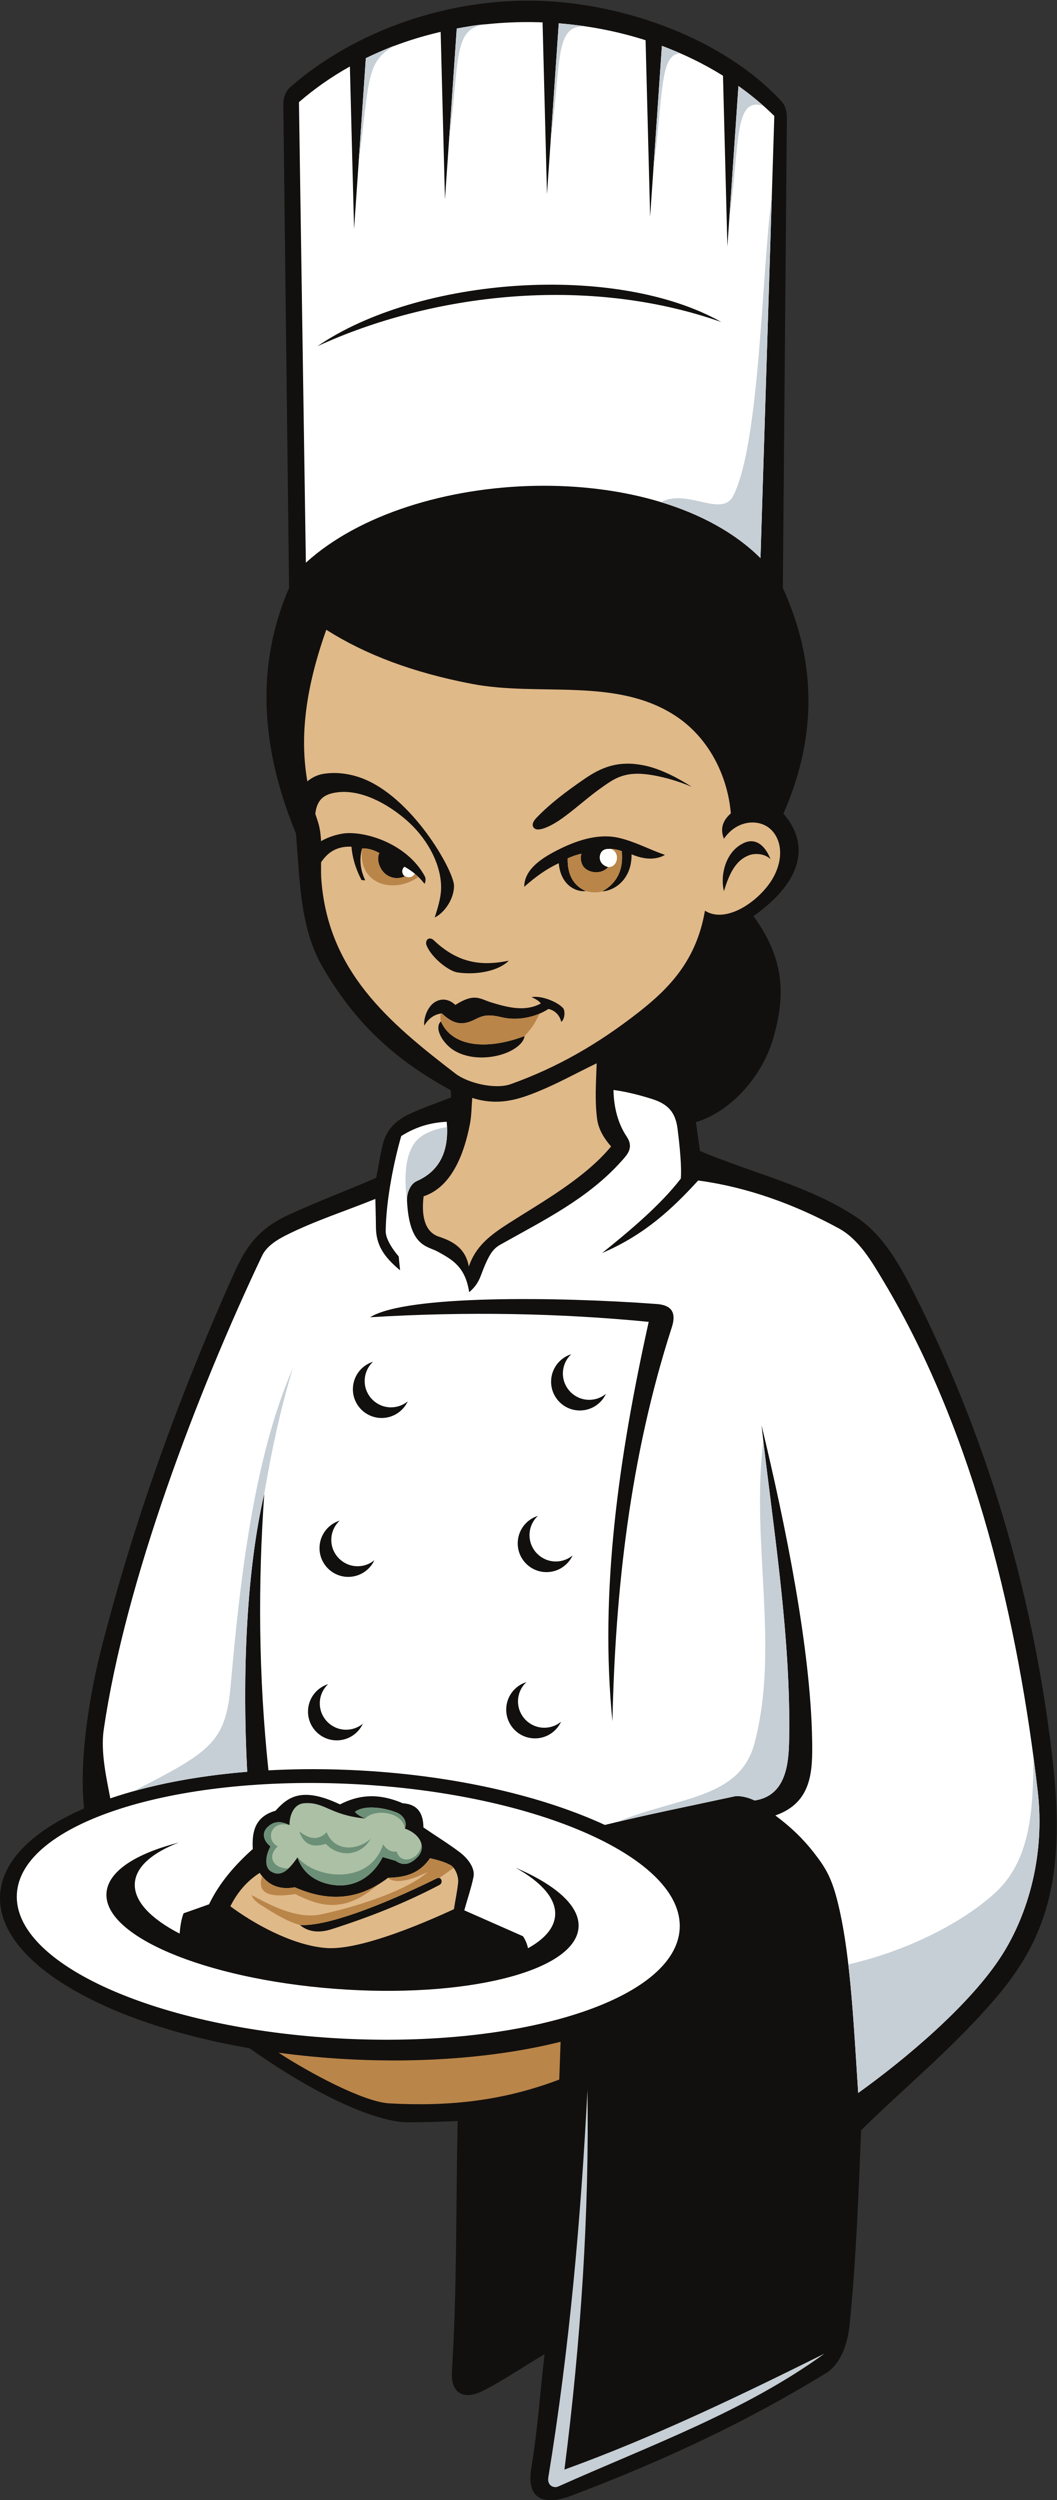
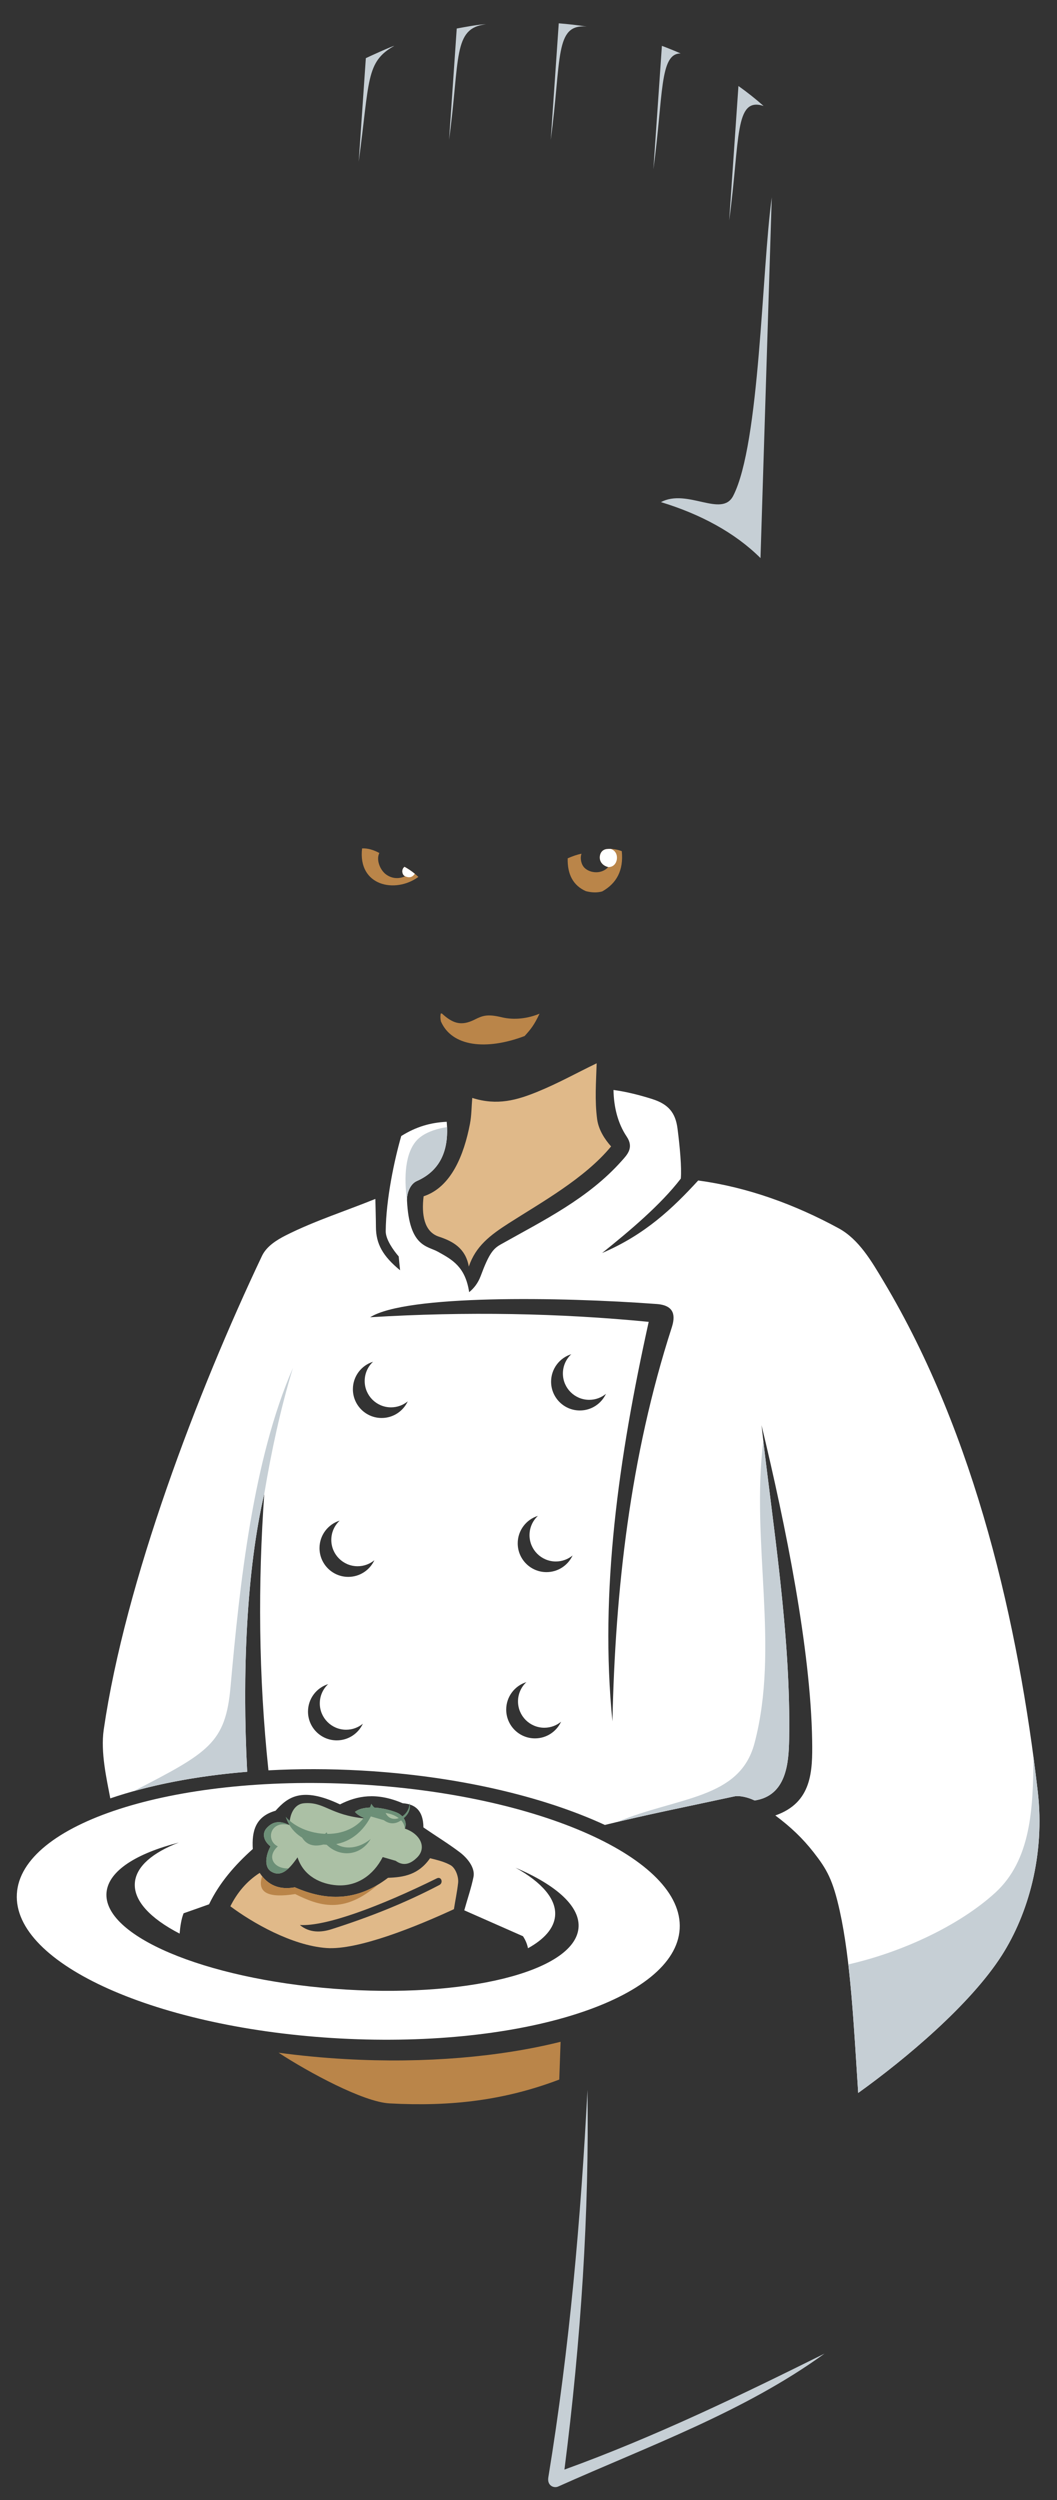
<svg xmlns="http://www.w3.org/2000/svg" viewBox="0 0 425.68 1006.56" height="1006.56" width="425.68" xml:space="preserve" id="svg2" version="1.1">
  <rect x="0" y="0" width="425.68" height="1006.56" fill="#333333" stroke="none" />
  <defs id="defs6" />
  <g transform="matrix(1.333,0,0,-1.333,0,1006.56)" id="g10">
    <g transform="scale(0.1)" id="g12">
-       <path id="path14" style="fill:#12100e;fill-opacity:1;fill-rule:evenodd;stroke:none" d="m 873.32,5775.29 -17.382,1460.46 c -0.219,18.73 6.761,39.85 20.863,52.16 201.559,176.07 484.989,268.54 749.359,260.8 265.19,-7.76 563.57,-117.5 735.45,-304.26 12.3,-13.36 15.8,-34.01 15.65,-52.16 l -12.16,-1417 c 99.71,-218.18 106.01,-444.84 1.74,-681.56 80.25,-92.32 58.84,-203.85 -90.41,-309.49 98.52,-135.61 94.05,-246.29 60.86,-365.13 -31.24,-111.81 -121.7,-221.97 -234.72,-257.32 4.05,-28.98 8.11,-57.96 12.16,-86.93 157.65,-66.65 330.35,-105.29 472.93,-199.96 79.95,-53.08 130.7,-143.79 173.86,-229.5 211.76,-420.46 356.94,-883.86 417.29,-1397.86 40.84,-347.89 -7.56,-539.1 -166.92,-726.76 -130.32,-153.46 -273.54,-268.91 -410.32,-403.37 -7.86,-193.992 -14.77,-388.172 -34.77,-587.664 -5.41,-53.906 -25.12,-117.715 -71.28,-146.043 -242.81,-148.996 -497.05,-267.226 -770.23,-370.332 -61.5,-23.203 -138.69,-27.949 -119.97,85.191 20.55,124.222 26.07,228.344 39.98,342.512 -64.32,-37.664 -127.87,-82.117 -191.25,-113.008 -45.06,-21.972 -93.53,-13.554 -88.66,62.59 15.66,245.106 11.58,503.055 17.38,754.574 -48.11,-2.31 -149.02,-5.54 -172.16,-2.77 -124.63,14.94 -308.817,117.35 -456.524,222.5 -445.719,76.91 -765.067,263.7 -753.797,463.3 5.867,104.01 100.609,194.45 253.848,260.95 -16.571,148.69 17.855,350.08 53.246,487.83 98.789,384.52 230.836,748.64 389.457,1105.78 37.601,84.67 68.582,150.17 174.73,199.08 90.457,41.68 182.27,75.63 265.14,112.14 6.38,32.76 11.5,65.78 19.13,98.26 12.26,52.25 45.43,78.3 87.8,97.37 40.74,18.33 79.39,31.29 119.09,46.94 -0.28,7.24 -0.58,14.48 -0.87,21.73 -160.84,87.93 -282.03,193.11 -384.63,367.4 -68.66,116.64 -70.628,246.97 -83.054,408.03 -109.938,265.48 -119.551,513.12 -20.856,741.52" />
      <path id="path16" style="fill:#ba8549;fill-opacity:1;fill-rule:evenodd;stroke:none" d="m 841.648,1351.52 c 91.032,-59.52 256.162,-148.79 334.912,-153.06 187.12,-10.16 347.9,9.37 513.07,71.96 l 4.03,114.08 c -182.39,-45.48 -407.86,-65.9 -650.4,-52.2 -69.084,3.89 -136.463,10.41 -201.612,19.22" />
      <path id="path18" style="fill:#ffffff;fill-opacity:1;fill-rule:evenodd;stroke:none" d="m 333.242,2119.67 c -10.922,58.01 -29.773,139.15 -19.863,207.41 64.988,447.76 283.16,1019.98 478.129,1430.92 13.742,28.96 44.383,48.2 73.023,62.59 86.641,43.54 179.669,73.02 269.489,109.54 0.58,-28.4 1.57,-58.05 1.74,-85.19 0.32,-50.02 20,-86.94 73.03,-130.41 -2.31,21.03 -2.45,24.45 -4.2,41.83 -15.3,17.8 -39.52,50.97 -39.27,76.41 0.95,96.62 26.09,215.16 46.95,287.31 45.04,28.08 87.65,40.46 137.34,43.04 7.03,-77.73 -13.61,-145.17 -90.4,-179.08 -20.15,-8.91 -30.62,-37.13 -29.56,-59.12 6.81,-140.21 61.1,-136.36 93.45,-154.31 43.36,-24.05 82.73,-45.34 94.32,-122.14 14.15,11.61 26.42,26.64 34.78,48.69 25.6,69.13 38.39,82.97 60.85,95.62 128.38,72.33 263.25,137.74 365.11,252.11 16.22,18.2 37.99,39.59 15.22,73.45 -26.83,39.91 -39.04,89.4 -39.88,140.85 39.56,-5.36 79.65,-15.63 116.82,-27.39 48.96,-15.5 70.32,-41.23 76.5,-88.67 7.05,-54.17 13.04,-119.02 9.99,-151.7 -60.96,-79.42 -154.59,-157.93 -237.76,-224.72 130.2,55.59 213.68,135.55 290.35,219.07 150.12,-20.29 293.01,-72.99 424.25,-144.32 61.42,-33.38 99.72,-99.98 135.62,-159.96 279.75,-467.48 408.08,-1041.62 465.96,-1540.43 22.43,-193.24 -29.36,-370.91 -108.02,-494.59 -94.86,-149.14 -291.29,-313.89 -434.44,-416.46 -13.16,202.48 -22.73,400.75 -55.63,549.41 -20.92,94.49 -38.81,125.8 -79.11,177.35 -32.82,41.96 -68.97,76.49 -115.63,111.27 110.99,38.83 112.72,133.41 111.28,226.02 -4.27,274.69 -79.39,647.36 -152.99,952.79 32.62,-294.52 89.3,-631.7 83.45,-949.31 -1.3,-70.58 -7.82,-169.8 -104.32,-184.29 -17.39,8.55 -44.22,16.06 -61.81,12.26 -140.01,-30.27 -270.38,-56.26 -390.55,-86.13 -187.81,86.63 -446.73,148.05 -735.01,164.32 -97.098,5.48 -191.45,5.47 -281.415,0.61 -30.281,288.04 -31.656,565.56 -12.543,835.63 -53.531,-229.72 -67.336,-543.18 -51.656,-839.97 -156.254,-12.79 -297.266,-40.65 -413.594,-80.31 z m 785.078,1453.08 c 291.08,17.7 571.29,12.43 841.52,-13.9 -90.82,-409.96 -148.63,-815.22 -109.54,-1206.62 8.34,394.66 53.21,799.6 179.08,1189.23 10.79,33.4 10.74,67.13 -45.26,71.27 -292.58,21.68 -757.42,28.4 -865.8,-39.98 z m 12.77,-733.82 c -13.75,-11.34 -31.38,-18.17 -50.61,-18.17 -43.93,0 -79.54,35.62 -79.54,79.54 0,23 9.77,43.72 25.37,58.25 -35.357,-11.03 -61.021,-44.03 -61.021,-83.01 0,-48.01 38.921,-86.94 86.931,-86.94 34.94,0 65.05,20.62 78.87,50.33 z m 100.84,479.88 c -13.75,-11.36 -31.38,-18.17 -50.6,-18.17 -43.93,0 -79.54,35.61 -79.54,79.54 0,23 9.76,43.71 25.36,58.23 -35.35,-11.03 -61.02,-44.02 -61.02,-83 0,-48.02 38.92,-86.93 86.94,-86.93 34.93,0 65.05,20.6 78.86,50.33 z m 598.83,22.71 c -13.75,-11.35 -31.38,-18.18 -50.6,-18.18 -43.94,0 -79.55,35.62 -79.55,79.54 0,23 9.76,43.72 25.37,58.25 -35.35,-11.04 -61.03,-44.03 -61.03,-83.02 0,-48 38.93,-86.93 86.94,-86.93 34.94,0 65.05,20.62 78.87,50.34 z M 1729.92,2853.3 c -13.76,-11.35 -31.38,-18.17 -50.61,-18.17 -43.93,0 -79.54,35.61 -79.54,79.55 0,22.99 9.76,43.7 25.37,58.23 -35.36,-11.02 -61.03,-44.02 -61.03,-83.01 0,-48.01 38.93,-86.93 86.94,-86.93 34.93,0 65.05,20.62 78.87,50.33 z m -633.6,-508.13 c -13.75,-11.36 -31.38,-18.18 -50.61,-18.18 -43.93,0 -79.538,35.62 -79.538,79.55 0,22.98 9.766,43.71 25.367,58.23 -35.355,-11.03 -61.019,-44.02 -61.019,-83 0,-48.02 38.918,-86.93 86.93,-86.93 34.94,0 65.05,20.6 78.87,50.33 z m 598.82,6.01 c -13.75,-11.34 -31.38,-18.17 -50.6,-18.17 -43.93,0 -79.54,35.62 -79.54,79.54 0,23 9.76,43.71 25.36,58.23 -35.36,-11.02 -61.02,-44.01 -61.02,-82.99 0,-48.02 38.92,-86.94 86.94,-86.94 34.93,0 65.05,20.61 78.86,50.33" />
-       <path id="path20" style="fill:#ffffff;fill-opacity:1;fill-rule:evenodd;stroke:none" d="m 924.078,5851.64 c -6.961,463.65 -13.91,927.29 -20.871,1390.93 47.481,41.23 99.113,77.1 153.853,107.68 l 12.64,-491.15 35.57,516.33 c 71.57,34.9 147.62,61.32 226.03,79.39 l 13.02,-506.22 35.57,516.31 c 85.13,15.73 172.45,21.87 259.3,18.59 l 13.35,-519.12 35.57,516.26 c 89.46,-7.05 177.87,-24.1 262.31,-51.03 l 13.72,-533.27 35.57,516.26 c 64.79,-24.1 126.79,-54.19 184.58,-90.24 l 13.27,-515.88 33.41,484.85 c 38.51,-27.3 74.79,-57.48 108.37,-90.49 -13.91,-445.09 -27.82,-890.19 -41.73,-1335.28 -308.63,307.11 -1050.99,279.39 -1373.532,-13.92 z m 34.762,653.74 c 344.3,158.5 813.64,216.46 1220.54,73.02 -317.63,179.55 -913.36,137.46 -1220.54,-73.02" />
-       <path id="path22" style="fill:#e0b989;fill-opacity:1;fill-rule:evenodd;stroke:none" d="m 1332.03,4466.41 c -22.17,-21.45 7.35,-68.2 39.55,-87.8 47.58,-28.98 113.06,-25.34 158.22,-7.4 20.16,8.02 51.72,26.38 55.2,50.86 -116.27,-43.96 -220.02,-31.97 -252.97,44.34 z M 985.738,5649.07 c 118.802,-75.34 261.972,-129.27 439.862,-163.44 205.2,-39.42 438.95,22.04 618.96,-99.11 98.72,-66.43 154.17,-180.82 163.45,-292.09 -25.03,-21.72 -32.78,-46.81 -20.87,-76.5 36.38,52.93 93.47,58.23 127.48,38.61 39.38,-22.71 58.35,-81.11 25.52,-148.14 -34.66,-70.77 -142.85,-150.98 -210.37,-107.8 -25.5,-147.79 -104.46,-231.88 -201.68,-307.74 -119.65,-93.36 -242.52,-165.2 -385.45,-216.2 -45.6,-16.27 -128.12,2.41 -166.55,31.86 -204,156.37 -382.621,308.73 -404.988,581.73 -1.45,17.77 -1.297,36.96 -0.981,56.58 19.863,30.17 48.099,49.01 91.639,47.15 2.85,-33.05 12.52,-66.62 30.43,-100.84 3.77,-0.29 7.53,-0.58 11.3,-0.87 -15.55,32.75 -18.35,64.9 -9.56,96.5 16.77,0.86 34.22,-4.34 52.16,-13.91 -10.44,-20.43 2.23,-52.04 20.86,-65.2 18.56,-13.1 38.94,-13.16 57.08,-5.14 -8.87,3.65 -12.89,20.2 -1.92,28.64 23.21,-12.75 44.42,-30.27 60.46,-51.32 3.33,4.93 4.44,15.97 0.87,22.61 -47.37,88.13 -156.35,131.16 -230.38,130.55 -25.18,-0.2 -59.955,-10.59 -83.095,-24.4 -1.082,21.61 -3.863,42.48 -10.309,61.24 -2.445,7.1 -4.804,14.25 -7.082,21.46 4.992,42.69 25.895,57.22 56.566,63.22 78.02,15.27 163.85,-34.21 219.94,-83.45 55.43,-48.66 100.59,-121.9 103.45,-195.61 1.18,-30.49 -6.58,-57.68 -19.12,-97.35 28.98,13.91 58.35,55.43 58.24,95.62 -0.11,45.05 -126.67,270.07 -280.79,325.99 -35.88,13.03 -76.21,18.33 -113.883,12.17 -17.723,-2.89 -34.129,-10.76 -48.446,-22.67 -20.765,120.49 -12.109,262.79 57.207,457.85 z m 636.122,-566.78 c -17.51,-18.09 -14.07,-29.19 -5.04,-34.45 13.82,-8.06 51.7,9.84 83.45,33.03 47,34.31 77.37,64.03 123.01,95.62 29.49,20.42 60.61,43.41 125.63,36.52 48.36,-5.13 100.84,-21.15 140.82,-38.25 -37.09,24.04 -91.53,53.68 -142.56,64.33 -78.84,16.44 -130.04,-5.04 -182.56,-41.3 -54.04,-37.3 -101.13,-72.49 -142.75,-115.5 z M 1583.8,4872.7 c 31.79,28.24 65.58,53.48 104.31,71.28 5.45,-62.97 47.9,-87.19 81.73,-84.32 -38.27,17.14 -55.92,50.66 -54.77,99.1 13.91,6.16 27.82,11.24 41.73,13.91 -5.07,-14.27 -0.74,-33.24 9.56,-43.03 17.12,-16.27 51.72,-19.19 71.28,2.82 -13.68,2.97 -24.2,12.83 -25.42,26.09 -1.13,12.29 5,25.43 19.34,28.03 17.72,2.38 33.5,-1.22 46.94,-6.09 5.93,-58.26 -15.93,-97.48 -59.11,-121.7 43.43,3.51 89.78,41.91 88.67,112.14 18.11,-7.61 36.59,-12.72 55.63,-13.04 15.53,-0.26 33.19,3.63 45.2,11.31 -47.51,16.22 -93.66,41.78 -142.78,52.16 -62.61,13.23 -128.81,-10.51 -184.51,-39.13 -42.65,-21.91 -97.8,-56.07 -97.8,-109.53 z m 744.14,83.42 c -17.96,45.5 -46.94,62.83 -77.34,50.38 -57.12,-23.39 -75.8,-96.6 -63.49,-146.87 15.95,51.87 34.92,93.4 76.5,108.66 16.35,6 46.37,5.8 64.33,-12.17 z M 1309.52,4712.27 c -14.64,11.88 -26.76,-2.17 -20.43,-17.39 14.93,-35.9 65.84,-76.79 93.48,-80.83 55.52,-8.1 122.54,3.46 154.71,35.63 -78.57,-16.28 -151.79,-10.31 -227.76,62.59 z m -27.78,-258.86 c -2.06,18.75 6.28,47.58 23.47,64.32 16.53,16.1 44.79,22.68 70.42,-1.73 58.61,37.09 73.39,18.46 107.79,7.82 50.03,-15.46 103.85,-29.27 150.4,-3.48 -3.88,7.12 -16.98,14.34 -27.81,19.13 27.15,5.51 75.08,-11.95 94.75,-32.6 7.25,-7.62 6.23,-33.69 -5.21,-42.16 -4.01,19.2 -18.45,35 -38.69,39.12 -38.25,-25.06 -93.38,-36.49 -140.4,-25.21 -43.48,10.43 -57.92,5.47 -82.58,-6.96 -41.2,-20.75 -66.81,-10.9 -99.11,18.69 -21.41,-2.57 -39.27,-13.76 -53.03,-36.94" />
      <path id="path24" style="fill:#e0b989;fill-opacity:1;fill-rule:evenodd;stroke:none" d="m 1426.79,4235.17 c 75.63,-24.06 135.2,-6.7 198.21,19.12 63.08,25.85 116.21,55.9 177.64,85.46 -1.74,-57.38 -6.14,-112.02 1.44,-168.91 4.28,-32.13 23.21,-61.03 42.16,-82.15 -79.41,-96.47 -211.49,-169.5 -308.61,-231.68 -56.79,-36.36 -100.64,-69.71 -121.27,-131.27 -9.6,55.49 -48.36,76.56 -90.41,90.41 -45.2,14.89 -52.77,67.58 -46.11,121.92 83.75,27.53 122.05,125.63 140,218.86 4.95,25.71 4.63,52.16 6.95,78.24" />
      <path id="path26" style="fill:#ffffff;fill-opacity:1;fill-rule:evenodd;stroke:none" d="m 1075.27,2162.46 c 552.95,-29.33 990.88,-225.04 978.15,-437.13 -12.74,-212.09 -471.33,-360.24 -1024.29,-330.9 -552.954,29.32 -990.888,225.03 -978.153,437.11 12.738,212.09 471.328,360.25 1024.293,330.92 z m 482.21,-252.12 c 79.67,-44.29 124.63,-95.48 119.48,-146.71 -3.71,-36.92 -33.04,-69.65 -81.78,-96.58 -2.43,11.93 -7.07,24.05 -15.14,36.25 -59.11,26.09 -118.22,52.17 -177.34,78.24 9.27,33.62 21.34,68.55 27.82,100.84 5.61,27.99 -18.92,57.62 -41.73,74.77 -36.97,27.79 -66.86,45.43 -109.53,74.76 -0.39,51.22 -25.12,70.5 -62.6,73.03 -79.39,33.99 -137.96,22.85 -189.51,-3.48 -115.837,55.04 -158.224,21.51 -194.728,-19.12 -61.891,-17.65 -71.801,-63.15 -68.688,-115.63 -54.296,-48.46 -101.035,-102.23 -132.136,-166.91 -25.746,-9.23 -44.942,-16.03 -76.969,-27.21 -6.93,-17.42 -10.199,-40.03 -12.016,-61.35 -89.308,46.14 -140.496,100.57 -135.023,155.04 4.859,48.42 53.762,89.62 132.73,120 -128.886,-33.12 -211.621,-85.43 -218.386,-149.59 -13.825,-130.99 294.129,-261.75 687.836,-292.05 393.69,-30.3 724.06,51.33 737.87,182.32 6.91,65.34 -66.25,130.6 -190.16,183.38" />
      <path id="path28" style="fill:#abc0a5;fill-opacity:1;fill-rule:evenodd;stroke:none" d="m 817.223,1974.55 c -23.184,18.25 -24.618,40.81 -12.168,54.77 15.57,17.46 35.925,26.38 69.547,9.56 -0.008,31.58 13.921,63.48 43.464,66.06 62.094,5.43 78.532,-35.92 185.164,-46.07 -12.89,5.52 -24.48,11.88 -30.85,20 29.69,22.75 90.24,12.18 125.61,-1.74 17,-6.69 34.19,-25.5 25.21,-48.68 46.94,-16.23 67.39,-57.75 36.51,-87.81 -15.53,-15.11 -37.67,-28.97 -64.33,-9.55 -13.04,3.75 -26.08,7.52 -39.12,11.29 -28.11,-54.91 -78.21,-89.59 -139.09,-85.19 -46.248,3.35 -99.826,26.51 -118.229,84.33 -25.933,-37.38 -49.953,-61.03 -79.976,-42.6 -21.488,13.18 -16.375,49.12 -1.742,75.63" />
      <path id="path30" style="fill:#e0b989;fill-opacity:1;fill-rule:evenodd;stroke:none" d="m 695.953,1793.73 c 20.797,41.28 49.336,75.79 88.672,100.84 24.832,-37.87 60.359,-51.96 106.059,-43.47 92.851,-40.87 186.486,-44.05 281.656,28.7 46.64,1.49 91.93,8.72 126.93,59.11 24.11,-6.07 42.74,-10.44 61.71,-20.86 15.57,-8.55 25.11,-35.9 23.09,-53.54 -3.43,-29.93 -8.3,-51.07 -12.65,-79.47 -112.72,-52.16 -290.05,-124.3 -385.111,-117.36 -105.231,7.68 -224.868,77.09 -290.356,126.05 z m 209.961,-56.49 c 28.973,-24.34 64.379,-22.69 94.756,-13.04 113.22,35.98 222.28,78.96 326.87,133.88 12.46,6.54 6.06,26.83 -7.82,20 -172.92,-85.24 -335.911,-145.86 -413.806,-140.84" />
      <path id="path32" style="fill:#c6cfd5;fill-opacity:1;fill-rule:evenodd;stroke:none" d="m 1774.82,1239.13 c 5.74,-366.114 -19.62,-757.341 -69.53,-1146.638 273.36,98.856 540.31,228.289 785.86,350.332 -242.26,-175.597 -531.33,-279.043 -805,-401.621 -12.34,-5.539 -33.75,2.207 -29.55,27.812 64.06,390.672 98.32,782.519 118.22,1170.114" />
      <path id="path34" style="fill:#ba8549;fill-opacity:1;fill-rule:evenodd;stroke:none" d="m 1769.84,4859.66 c 17.23,-4.4 33.62,-5.25 49.55,-0.87 43.18,24.22 65.04,63.44 59.11,121.7 -13.44,4.87 -29.22,8.47 -46.94,6.09 -14.34,-2.6 -20.47,-15.74 -19.34,-28.03 1.22,-13.26 11.74,-23.12 25.42,-26.09 -19.56,-22.01 -54.16,-19.09 -71.28,-2.82 -10.3,9.79 -14.63,28.76 -9.56,43.03 -13.91,-2.67 -27.82,-7.75 -41.73,-13.91 -1.15,-48.44 16.5,-81.96 54.77,-99.1" />
      <path id="path36" style="fill:#ffffff;fill-opacity:1;fill-rule:evenodd;stroke:none" d="m 1837.64,4932.46 c 30.04,-1.52 37.05,46.09 7.09,54.84 -4.25,0.1 -8.64,-0.11 -13.17,-0.72 -14.34,-2.6 -20.47,-15.74 -19.34,-28.03 1.22,-13.26 11.74,-23.12 25.42,-26.09" />
      <path id="path38" style="fill:#ba8549;fill-opacity:1;fill-rule:evenodd;stroke:none" d="m 1263.93,4902.63 c -12.52,11.96 -26.75,22.25 -41.82,30.53 -10.97,-8.44 -6.95,-24.99 1.92,-28.64 -18.14,-8.02 -38.52,-7.96 -57.08,5.14 -18.63,13.16 -31.3,44.77 -20.86,65.2 -17.94,9.57 -35.39,14.77 -52.16,13.91 -13.32,-114.07 100.9,-136.89 170,-86.14" />
      <path id="path40" style="fill:#ffffff;fill-opacity:1;fill-rule:evenodd;stroke:none" d="m 1224.03,4904.52 c 13.14,-5.97 22.49,-2.48 29.21,7.58 -9.71,7.99 -20.2,15.05 -31.13,21.06 -10.97,-8.44 -6.95,-24.99 1.92,-28.64" />
      <path id="path42" style="fill:#ba8549;fill-opacity:1;fill-rule:evenodd;stroke:none" d="m 1332.03,4466.41 c -2.02,9.16 -1.8,16.71 -0.48,23.48 1.07,0.18 2.14,0.32 3.22,0.46 32.3,-29.59 57.91,-39.44 99.11,-18.69 24.66,12.43 39.1,17.39 82.58,6.96 36.91,-8.85 78.81,-3.72 113.61,11.01 -15.96,-33.97 -26.11,-46.66 -45.07,-67.56 -116.27,-43.96 -220.02,-31.97 -252.97,44.34" />
      <path id="path44" style="fill:#c6cfd5;fill-opacity:1;fill-rule:evenodd;stroke:none" d="m 798.492,3039.95 c 21.582,128.71 48.789,255.81 86.598,379.89 C 764.59,3143.63 724.176,2767.55 696.566,2457.18 681.348,2286.13 630.797,2258.52 403.207,2141.27 h 0.016 c 101.297,28.24 217.484,48.39 343.613,58.71 -15.68,296.79 -1.875,610.25 51.656,839.97" />
      <path id="path46" style="fill:#c6cfd5;fill-opacity:1;fill-rule:evenodd;stroke:none" d="m 2306.04,3199.95 -0.02,0.04 c -37.82,-309.22 50.21,-623.61 -26.54,-913.75 -44.81,-169.43 -229.44,-160.88 -415.48,-237.96 109.93,26.25 228.07,50 354.01,77.24 17.59,3.8 44.42,-3.71 61.81,-12.26 96.5,14.49 103.02,113.71 104.32,184.29 5.54,300.87 -45.03,619.3 -78.1,902.4" />
      <path id="path48" style="fill:#c6cfd5;fill-opacity:1;fill-rule:evenodd;stroke:none" d="m 2562.99,1618.22 c 165.12,37.51 336.18,118.53 443.25,215.99 108.06,98.37 115.41,252.97 115.93,411.39 4.71,-35.17 9.06,-70.03 13.06,-104.53 22.43,-193.24 -29.36,-370.91 -108.02,-494.59 -94.86,-149.14 -291.29,-313.89 -434.44,-416.46 -8.82,135.87 -16.04,269.84 -29.78,388.2" />
      <path id="path50" style="fill:#c6cfd5;fill-opacity:1;fill-rule:evenodd;stroke:none" d="m 1229.65,3924.92 c -6.48,47.83 -11.88,133.8 27.49,179.98 20.44,23.97 58.1,36.82 93.52,42.19 2.84,-70.89 -19.99,-131.49 -91.45,-163.05 -20.15,-8.91 -30.62,-37.13 -29.56,-59.12" />
      <path id="path52" style="fill:#c6cfd5;fill-opacity:1;fill-rule:evenodd;stroke:none" d="m 2202.98,6885.18 c 33.31,245.41 15.16,374.56 103.97,345.88 -24.18,21.44 -49.55,41.53 -75.98,60.27 l -27.99,-406.15 z m 128.68,69.87 -34.05,-1089.49 c -77.45,77.07 -182.24,133.04 -300.83,169.03 79.86,42.24 183.87,-48.36 218.43,19.07 80.99,158.04 85.96,681.86 116.45,901.39 z m -1247.93,107.78 c 33.32,245.43 20.76,301.19 107.31,349.62 -5.39,0 -75.94,-32.22 -85.77,-37.02 l -21.54,-312.6 z m 273.04,66.43 c 33.3,245.43 10.4,337.15 111.38,348.45 -21.55,0 -65.69,-8.63 -88.26,-12.8 l -23.12,-335.65 z m 307.09,-0.6 c 33.3,245.4 10.58,350.94 108.95,342.26 -28.06,4.24 -56.33,7.48 -84.7,9.72 l -24.25,-351.98 z m 310.16,-88.84 c 30.31,223.3 18.03,350.32 82.48,349.79 -18.66,8.19 -37.61,15.85 -56.79,22.99 l -25.69,-372.78" />
-       <path id="path54" style="fill:#6c8f77;fill-opacity:1;fill-rule:evenodd;stroke:none" d="m 874.602,2038.88 c -57.844,15.93 -73.211,-45.91 -35.25,-64.18 -35.645,-32.13 -11.028,-68.45 32.336,-66.52 -16.493,-15.52 -33.356,-21.15 -52.723,-9.26 -21.488,13.18 -16.375,49.12 -1.742,75.63 -23.184,18.25 -24.618,40.81 -12.168,54.77 15.57,17.46 35.925,26.38 69.547,9.56 z m 35.847,-122.75 c -6.687,10.76 -9.547,19.33 -11.508,25.39 57.582,-67.68 219.289,-83.02 258.579,39.27 10.68,-16.68 24.4,-23.6 40.87,-21.74 14.52,-46.24 75.73,-19.08 74.43,24.61 4.09,-14.48 0.42,-29.84 -13.11,-43.02 -15.53,-15.11 -37.67,-28.97 -64.33,-9.55 -13.04,3.75 -26.08,7.52 -39.12,11.29 -28.11,-54.91 -78.21,-89.59 -139.09,-85.19 -38.768,2.8 -82.69,19.55 -106.721,58.94" />
+       <path id="path54" style="fill:#6c8f77;fill-opacity:1;fill-rule:evenodd;stroke:none" d="m 874.602,2038.88 c -57.844,15.93 -73.211,-45.91 -35.25,-64.18 -35.645,-32.13 -11.028,-68.45 32.336,-66.52 -16.493,-15.52 -33.356,-21.15 -52.723,-9.26 -21.488,13.18 -16.375,49.12 -1.742,75.63 -23.184,18.25 -24.618,40.81 -12.168,54.77 15.57,17.46 35.925,26.38 69.547,9.56 z c -6.687,10.76 -9.547,19.33 -11.508,25.39 57.582,-67.68 219.289,-83.02 258.579,39.27 10.68,-16.68 24.4,-23.6 40.87,-21.74 14.52,-46.24 75.73,-19.08 74.43,24.61 4.09,-14.48 0.42,-29.84 -13.11,-43.02 -15.53,-15.11 -37.67,-28.97 -64.33,-9.55 -13.04,3.75 -26.08,7.52 -39.12,11.29 -28.11,-54.91 -78.21,-89.59 -139.09,-85.19 -38.768,2.8 -82.69,19.55 -106.721,58.94" />
      <path id="path56" style="fill:#6c8f77;fill-opacity:1;fill-rule:evenodd;stroke:none" d="m 1103.23,2058.87 c 31.56,32.75 115.53,17.65 119.97,-30.42 8.98,23.18 -8.21,41.99 -25.21,48.68 -35.37,13.92 -95.92,24.49 -125.61,1.74 6.37,-8.12 17.96,-14.48 30.85,-20" />
      <path id="path58" style="fill:#6c8f77;fill-opacity:1;fill-rule:evenodd;stroke:none" d="m 904.391,2019.75 c 28.031,-21.89 55.714,-29.43 82.582,-2.61 21.597,-54.6 85.637,-59.37 133.007,-20 -32.34,-54.43 -97.91,-55.41 -135.617,-14.78 -43.949,-14.09 -68.472,1.64 -79.972,37.39" />
-       <path id="path60" style="fill:#ba8549;fill-opacity:1;fill-rule:evenodd;stroke:none" d="m 1327.48,1879.14 43,30.65 c -2.82,3.48 -6.01,6.34 -9.5,8.26 -18.97,10.42 -37.6,14.79 -61.71,20.86 -35,-50.39 -80.29,-57.62 -126.93,-59.11 13,-13.34 48.12,-17.62 119.77,17.36 -59.05,-53.36 -205.16,-102.75 -321.61,-127.78 -71.137,-15.29 -148.945,24.93 -210.379,58.25 3.477,-12.33 16.844,-23.09 28.688,-30.43 37.269,-23.11 74.886,-48.09 117.105,-59.96 77.895,-5.02 240.886,55.6 413.806,140.84 2.96,1.45 5.59,1.68 7.76,1.06" />
      <path id="path62" style="fill:#ba8549;fill-opacity:1;fill-rule:evenodd;stroke:none" d="m 791.941,1884.48 c -16.121,-49.69 18.645,-66.69 99.891,-53.8 72.016,-35.65 146.418,-61.68 249.668,28.12 v 0 c -84.59,-50.6 -168.02,-44.14 -250.816,-7.7 -41.383,-7.69 -74.422,3.14 -98.735,33.38 h -0.008" />
    </g>
  </g>
</svg>